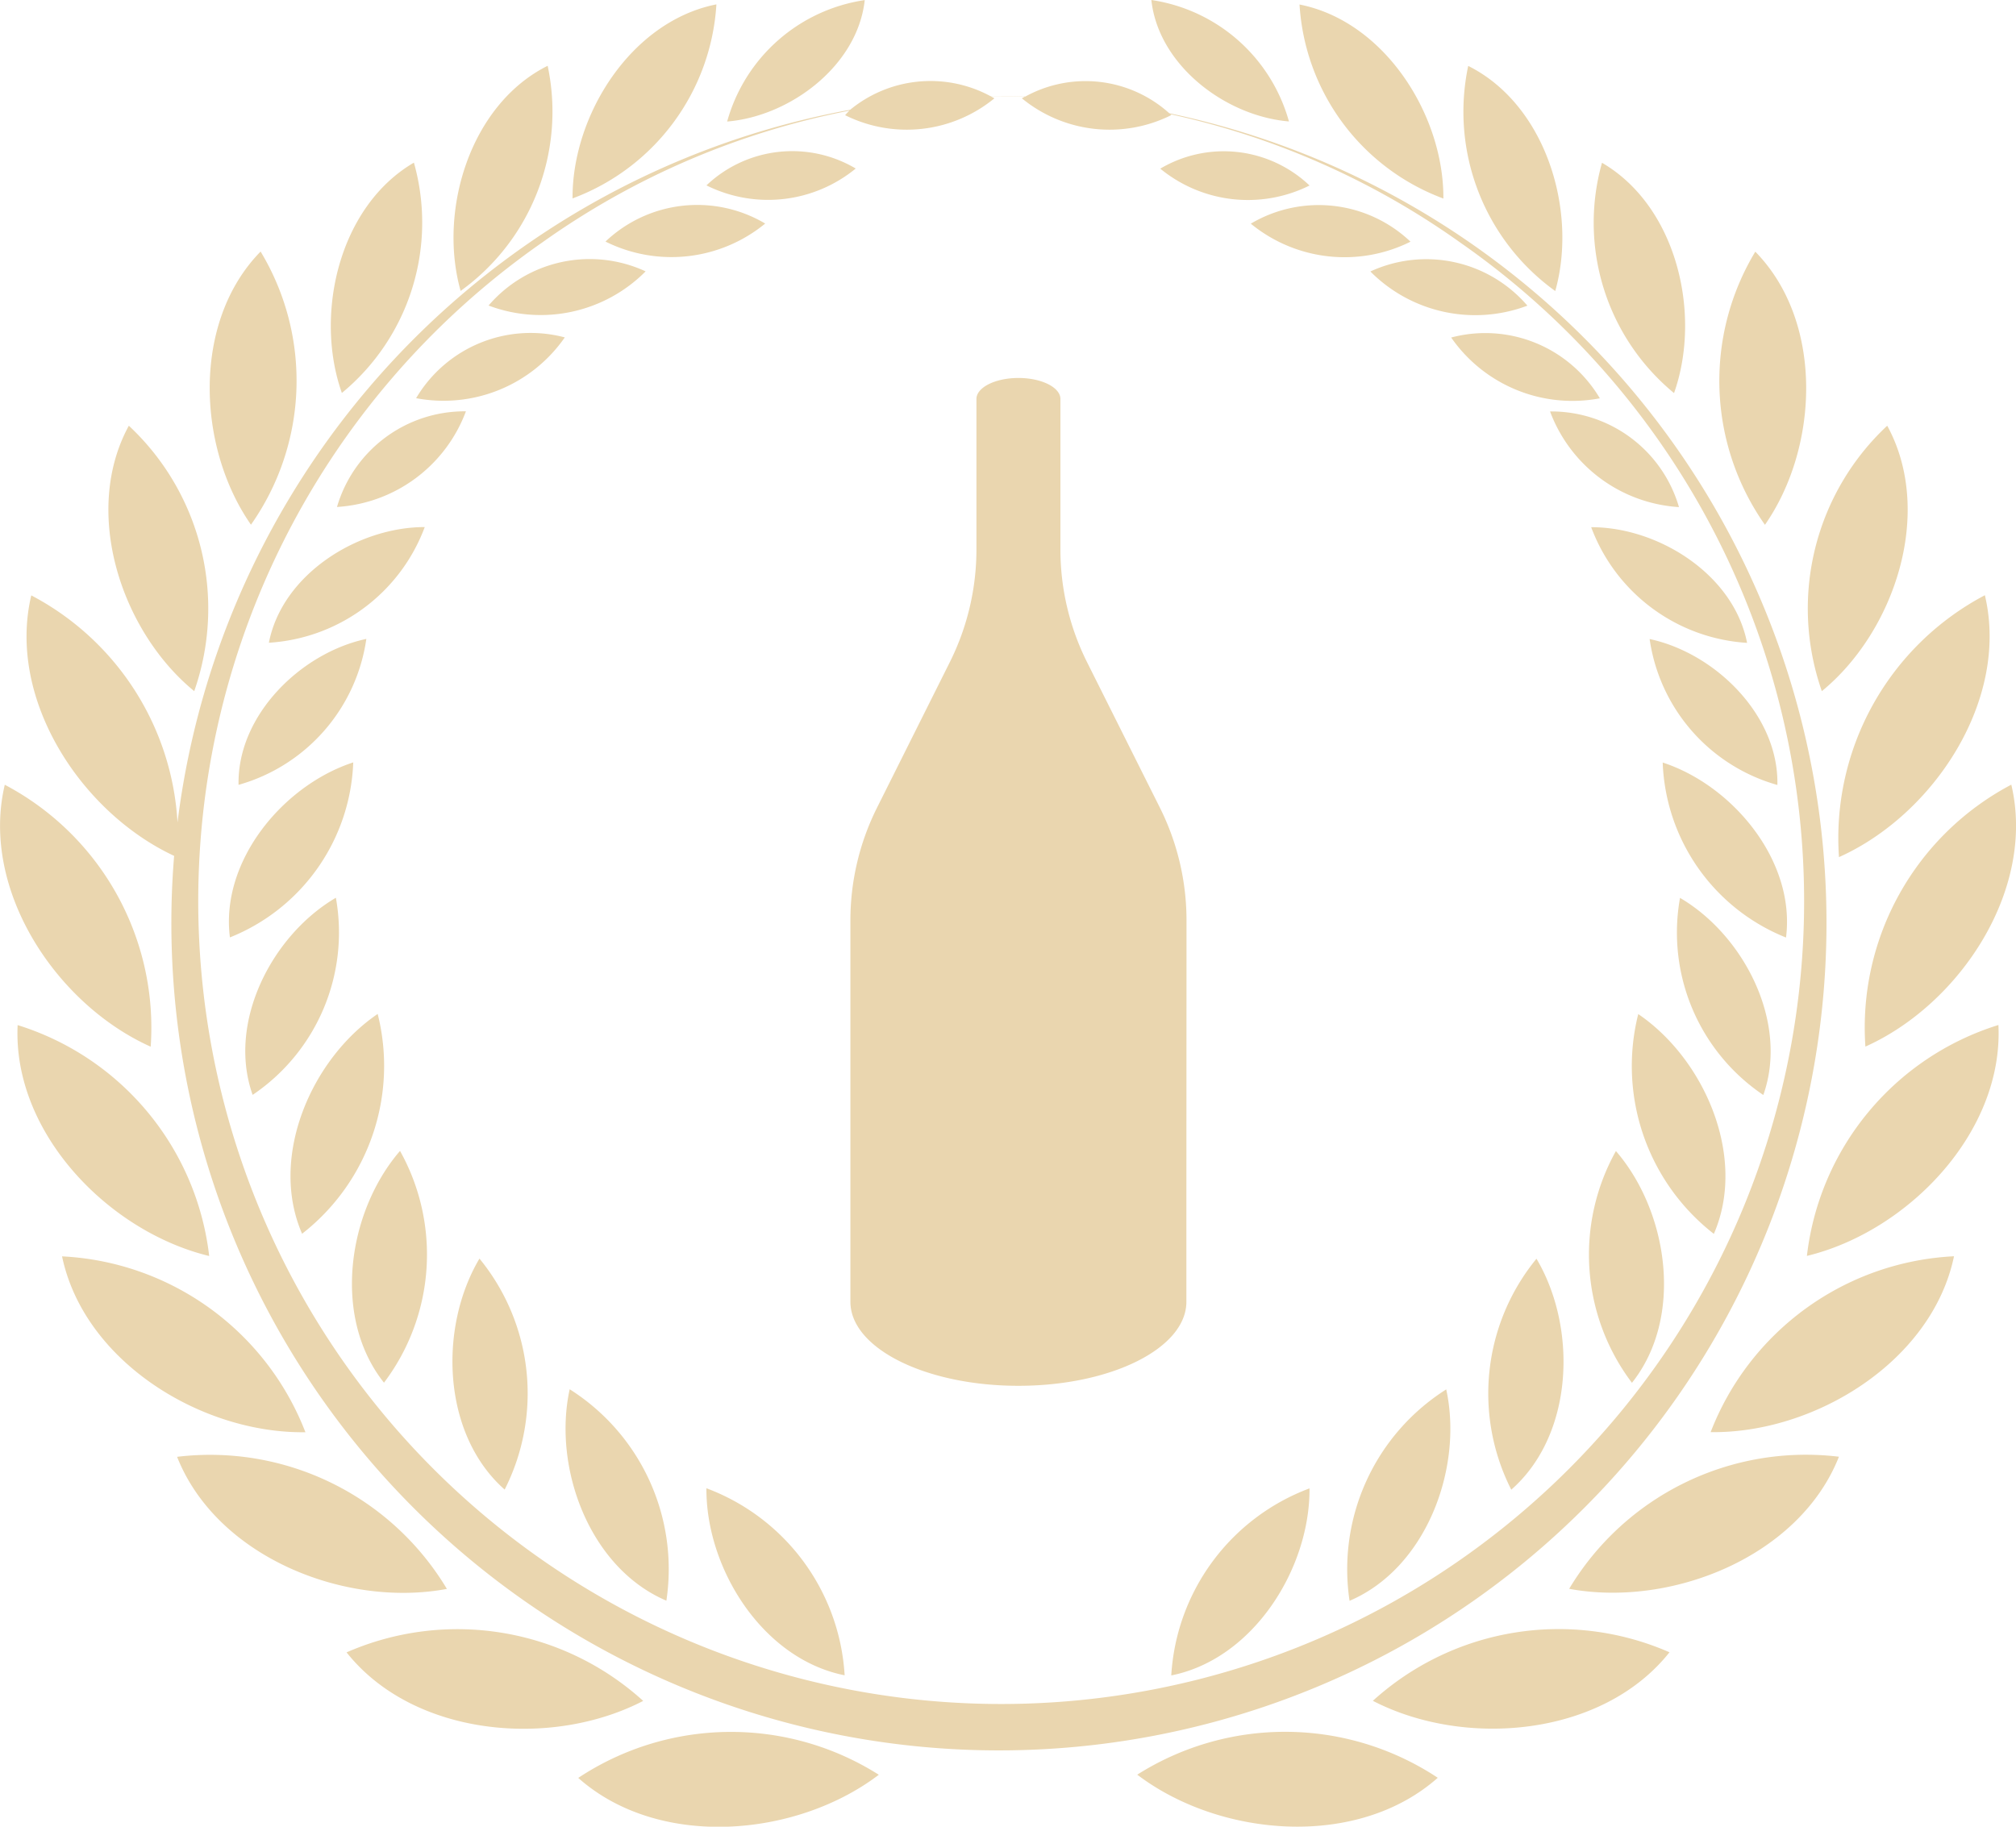
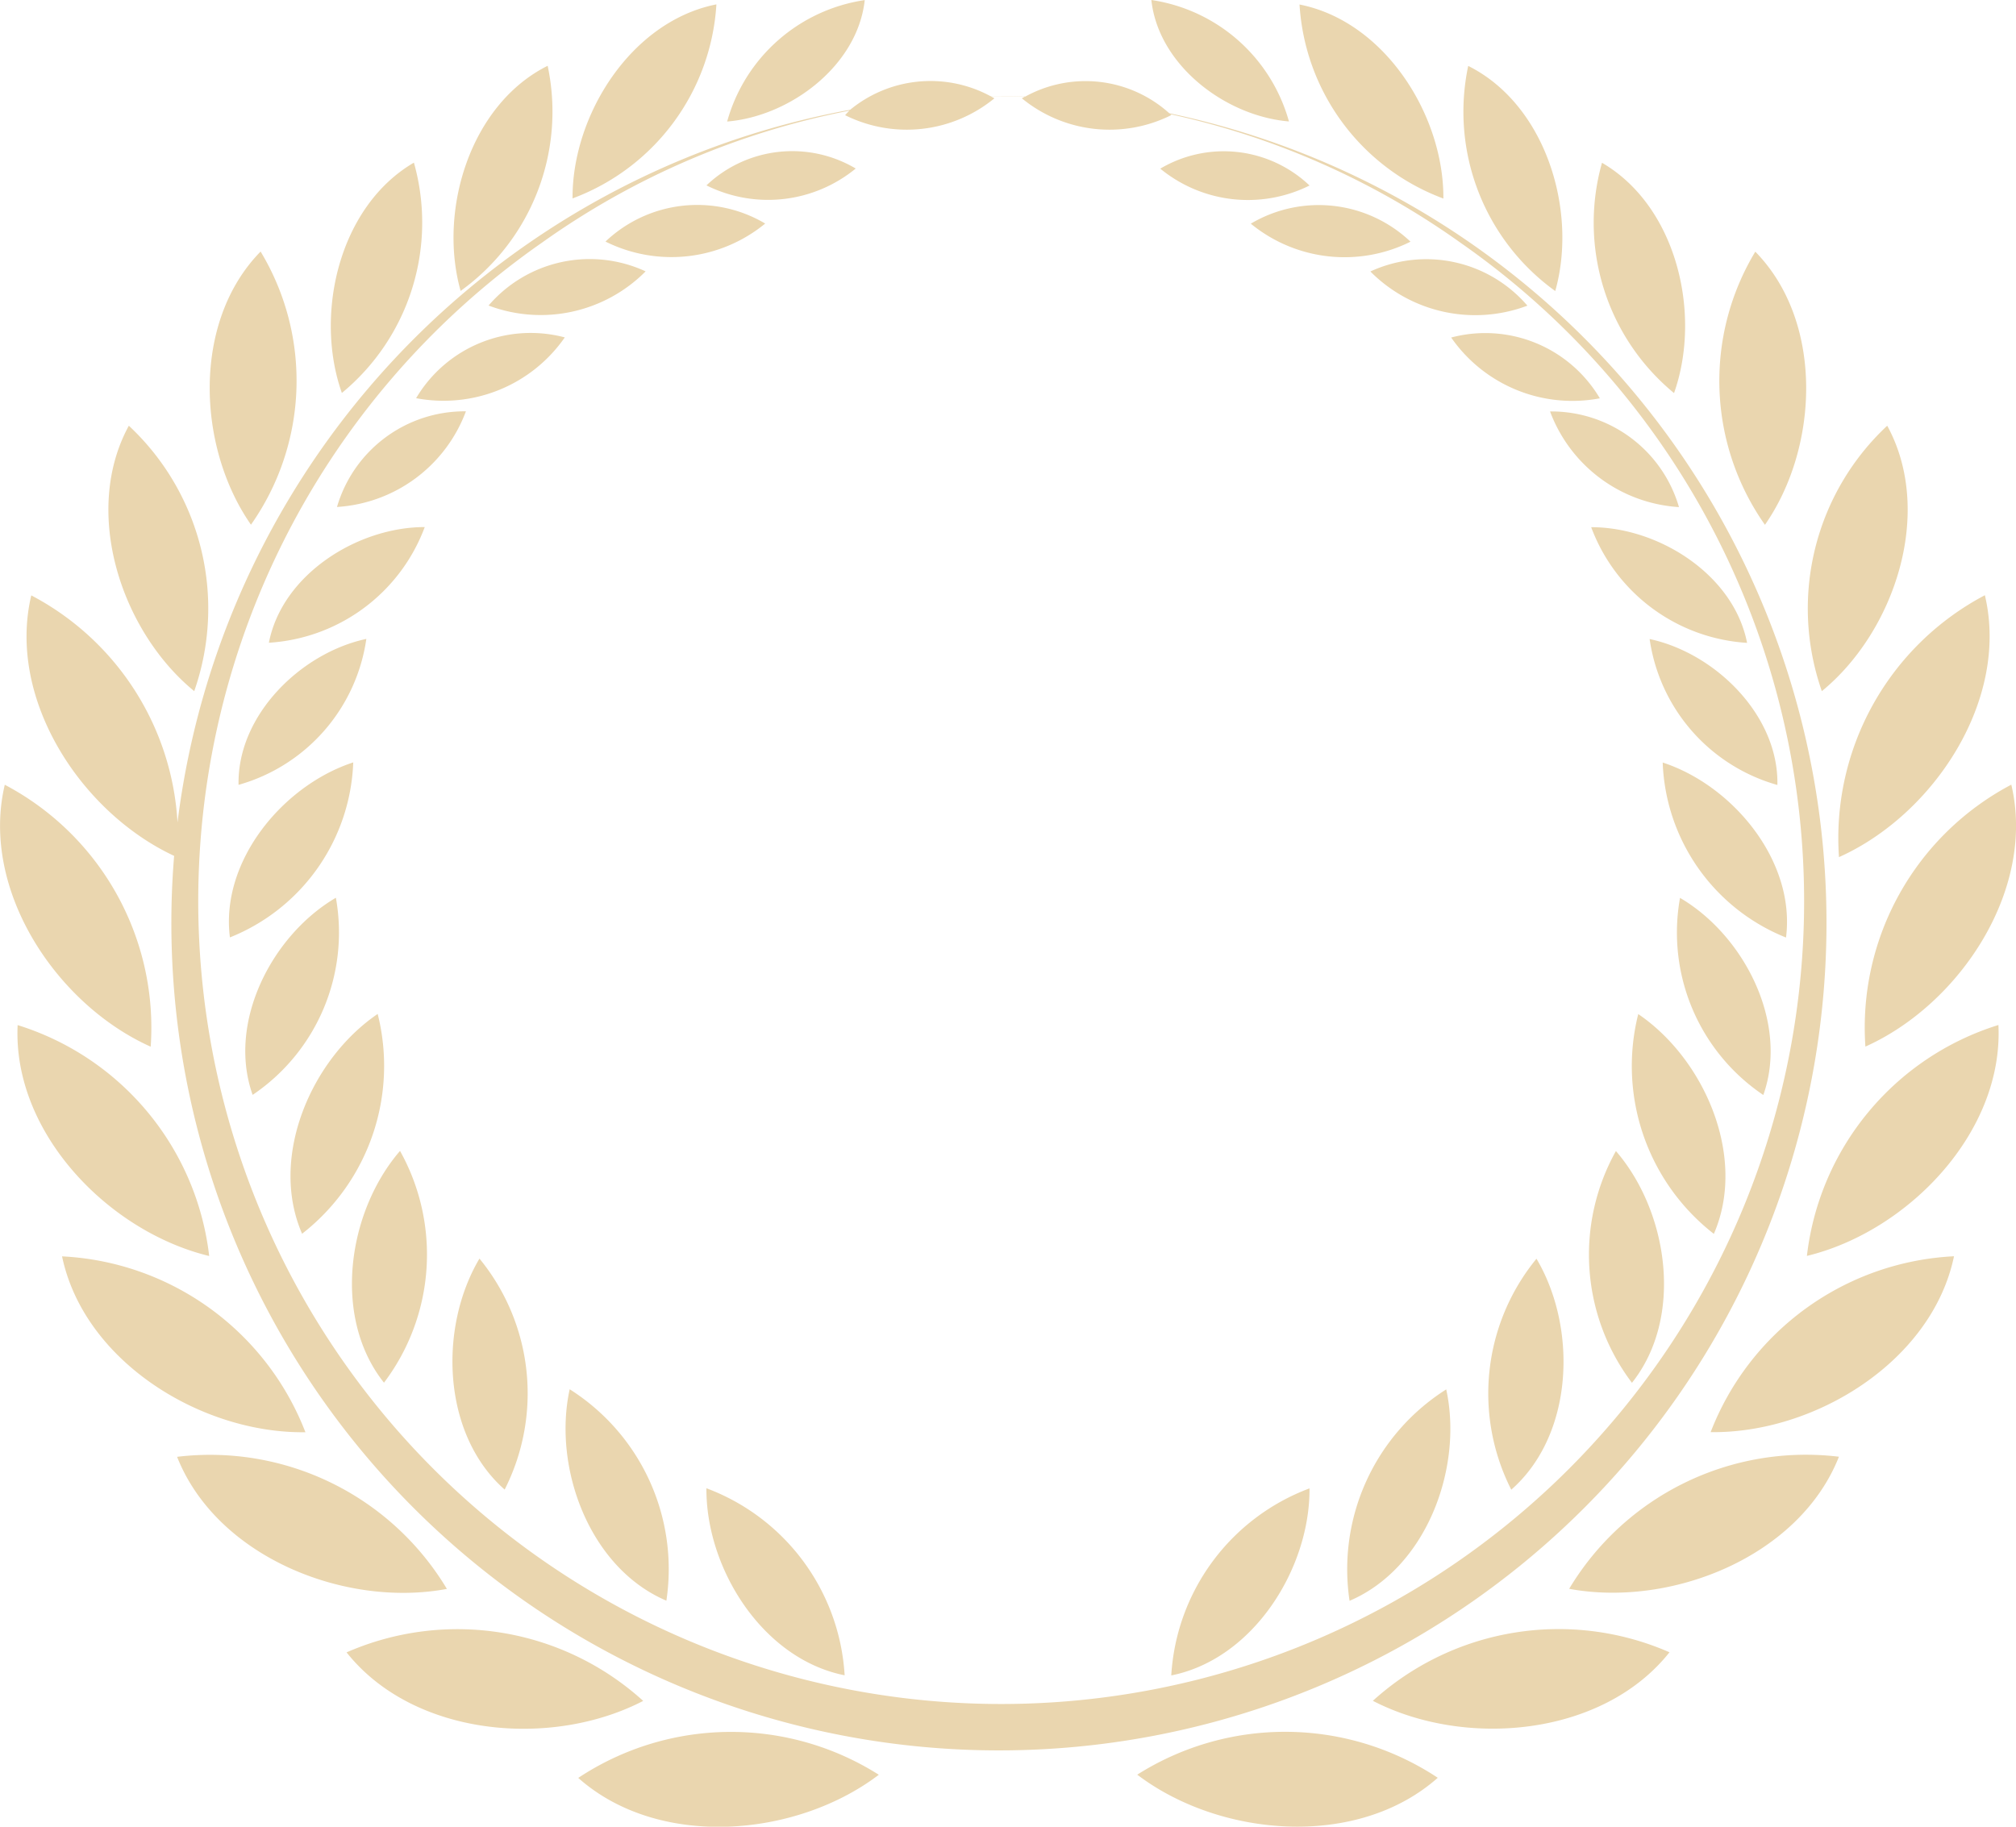
<svg xmlns="http://www.w3.org/2000/svg" width="64" height="58" viewBox="0 0 64 58">
  <g id="グループ_8091" data-name="グループ 8091" transform="translate(0 0)">
    <path id="パス_2055" data-name="パス 2055" d="M131.89,208.534c.254,0,.508,0,.761.012l-.1.059a4.385,4.385,0,0,0,4.739.535l-.028-.031a25.012,25.012,0,0,1,9.209,4.078,25.49,25.49,0,1,1-29.155,0,25,25,0,0,1,9.76-4.191c-.047.046-.093.093-.137.144a4.385,4.385,0,0,0,4.739-.535l-.119-.066c.112,0,.223,0,.335,0,.254,0,.509,0,.762.012a3.971,3.971,0,0,1,4.574.528,26.272,26.272,0,1,1-31.68,25.721q0-1.083.088-2.142c-2.957-1.379-5.314-4.98-4.535-8.271a8.7,8.7,0,0,1,4.642,7.209A26.313,26.313,0,0,1,127.1,208.968a4.014,4.014,0,0,1,4.454-.432l.338,0Zm-9.353,2.835h0a4.387,4.387,0,0,0,4.739-.535,3.955,3.955,0,0,0-4.739.535Zm-3.205,1.784h0a4.692,4.692,0,0,0,5.07-.572,4.231,4.231,0,0,0-5.07.572Zm-3.712,2.031h0a4.691,4.691,0,0,0,4.986-1.085,4.232,4.232,0,0,0-4.986,1.085Zm-2.3,2.942h0a4.686,4.686,0,0,0,4.72-1.93,4.227,4.227,0,0,0-4.72,1.93Zm-2.512,3.454h0a4.678,4.678,0,0,0,4.093-3.037,4.22,4.22,0,0,0-4.093,3.037Zm-2.162,4.311h0a5.658,5.658,0,0,0,4.948-3.673c-2.128,0-4.525,1.5-4.948,3.673Zm-.963,4.512h0a5.648,5.648,0,0,0,4.057-4.634c-2.081.445-4.1,2.424-4.057,4.634Zm-.274,4.844h0a6.231,6.231,0,0,0,3.915-5.557c-2.233.73-4.224,3.135-3.915,5.557Zm.721,5h0a6.221,6.221,0,0,0,2.643-6.259c-2.026,1.186-3.46,3.957-2.643,6.259Zm1.57,4.409h0a6.756,6.756,0,0,0,2.4-6.979c-2.109,1.434-3.456,4.545-2.4,6.979Zm2.6,4.729h0a6.749,6.749,0,0,0,.509-7.359c-1.665,1.929-2.16,5.281-.509,7.359Zm3.831,3.394h0a6.751,6.751,0,0,0-.8-7.334c-1.3,2.191-1.191,5.578.8,7.334Zm5.134,3.528h0a6.757,6.757,0,0,0-3.07-6.713c-.542,2.486.624,5.669,3.07,6.713Zm5.659,2.369h0a6.767,6.767,0,0,0-4.388-5.939c-.017,2.544,1.78,5.42,4.388,5.939Zm-4.071-53.054h0c-2.709.535-4.582,3.519-4.567,6.161a7.029,7.029,0,0,0,4.567-6.161Zm-5.357,1.95h0c-2.469,1.234-3.48,4.605-2.763,7.148a7.015,7.015,0,0,0,2.763-7.148Zm-4.246,3.075h0c-2.383,1.391-3.169,4.822-2.287,7.313a7.013,7.013,0,0,0,2.287-7.313Zm-4.867,2.823h0c-2.187,2.231-2.018,6.214-.306,8.673a7.939,7.939,0,0,0,.306-8.673ZM104.2,219h0c-1.494,2.741-.243,6.527,2.076,8.428A7.944,7.944,0,0,0,104.2,219Zm-3.938,11.4h0c-.787,3.327,1.63,6.972,4.632,8.317a8.72,8.72,0,0,0-4.632-8.317Zm27.3-24.914h0a5.346,5.346,0,0,0-4.368,3.856c2.005-.167,4.143-1.778,4.368-3.856Zm-26.892,32.545h0c-.164,3.416,2.882,6.557,6.081,7.332a8.734,8.734,0,0,0-6.081-7.332Zm1.41,7.343h0c.7,3.347,4.435,5.631,7.726,5.584a8.749,8.749,0,0,0-7.726-5.584Zm3.652,6.365h0c1.259,3.181,5.33,4.8,8.565,4.194a8.762,8.762,0,0,0-8.565-4.194Zm5.38,6.209h0c2.128,2.681,6.5,3.054,9.417,1.541a8.775,8.775,0,0,0-9.417-1.541Zm7.355,3.986h0c2.561,2.274,6.927,1.888,9.542-.1a8.775,8.775,0,0,0-9.542.1Zm23.216-50.561h0a3.955,3.955,0,0,0-4.739-.535,4.387,4.387,0,0,0,4.739.535Zm3.205,1.784h0a4.231,4.231,0,0,0-5.07-.572,4.692,4.692,0,0,0,5.07.572Zm3.711,2.031h0a4.231,4.231,0,0,0-4.985-1.085,4.69,4.69,0,0,0,4.985,1.085Zm2.3,2.942h0a4.227,4.227,0,0,0-4.72-1.93,4.686,4.686,0,0,0,4.72,1.93Zm2.512,3.454h0a4.22,4.22,0,0,0-4.093-3.037,4.679,4.679,0,0,0,4.093,3.037Zm2.162,4.311h0c-.424-2.17-2.821-3.677-4.949-3.673a5.658,5.658,0,0,0,4.949,3.673Zm.962,4.512h0c.047-2.21-1.976-4.189-4.056-4.634a5.648,5.648,0,0,0,4.056,4.634Zm.274,4.844h0c.308-2.422-1.682-4.827-3.915-5.557a6.23,6.23,0,0,0,3.915,5.557Zm-.721,5h0c.816-2.3-.618-5.073-2.644-6.259a6.222,6.222,0,0,0,2.644,6.259Zm-1.57,4.409h0c1.056-2.433-.29-5.544-2.4-6.979a6.755,6.755,0,0,0,2.4,6.979Zm-2.6,4.729h0c1.652-2.078,1.156-5.43-.509-7.359a6.749,6.749,0,0,0,.509,7.359Zm-3.831,3.394h0c1.993-1.755,2.1-5.142.8-7.334a6.75,6.75,0,0,0-.8,7.334Zm-5.134,3.528h0c2.444-1.043,3.612-4.227,3.069-6.713a6.758,6.758,0,0,0-3.069,6.713Zm-5.66,2.369h0c2.609-.52,4.406-3.4,4.389-5.939a6.769,6.769,0,0,0-4.389,5.939Zm4.072-53.054h0a7.027,7.027,0,0,0,4.567,6.161c.015-2.642-1.858-5.625-4.567-6.161Zm5.355,1.95h0a7.016,7.016,0,0,0,2.763,7.148c.717-2.543-.294-5.915-2.763-7.148Zm4.247,3.075h0a7.012,7.012,0,0,0,2.287,7.313c.882-2.491.1-5.921-2.287-7.313Zm4.867,2.823h0a7.938,7.938,0,0,0,.306,8.673c1.711-2.459,1.88-6.442-.306-8.673ZM160.022,219h0a7.944,7.944,0,0,0-2.076,8.428c2.319-1.9,3.571-5.687,2.076-8.428Zm3.1,5.382h0a8.719,8.719,0,0,0-4.632,8.316c3-1.344,5.42-4.989,4.632-8.316Zm.839,6.015h0c.787,3.327-1.63,6.972-4.632,8.317a8.717,8.717,0,0,1,4.632-8.317Zm-27.3-24.914h0c.225,2.079,2.362,3.689,4.368,3.856a5.346,5.346,0,0,0-4.368-3.856Zm26.891,32.545h0a8.731,8.731,0,0,0-6.08,7.332c3.2-.775,6.244-3.917,6.08-7.332Zm-1.41,7.343h0a8.75,8.75,0,0,0-7.726,5.584c3.291.047,7.028-2.236,7.726-5.584Zm-3.653,6.365h0a8.761,8.761,0,0,0-8.564,4.194c3.235.6,7.306-1.014,8.564-4.194Zm-5.379,6.209h0a8.775,8.775,0,0,0-9.417,1.541c2.921,1.512,7.288,1.14,9.417-1.541Zm-7.355,3.986h0a8.775,8.775,0,0,0-9.542-.1C138.826,263.818,143.192,264.2,145.753,261.93Z" transform="translate(-100.11 -205.483)" fill="#ead6af" fill-rule="evenodd" />
-     <path id="パス_2056" data-name="パス 2056" d="M30.558,632.546h0v-.778a8,8,0,0,0-.845-3.578L27.4,623.569a8,8,0,0,1-.845-3.578v-4.778c0-.368-.6-.667-1.333-.667s-1.333.3-1.333.667v4.778a8,8,0,0,1-.845,3.578l-2.311,4.621a8,8,0,0,0-.845,3.578v12.111c0,1.473,2.388,2.667,5.333,2.667s5.333-1.194,5.333-2.667v-3.333h0Z" transform="translate(7.109 -602.545)" fill="#ead6af" />
  </g>
</svg>